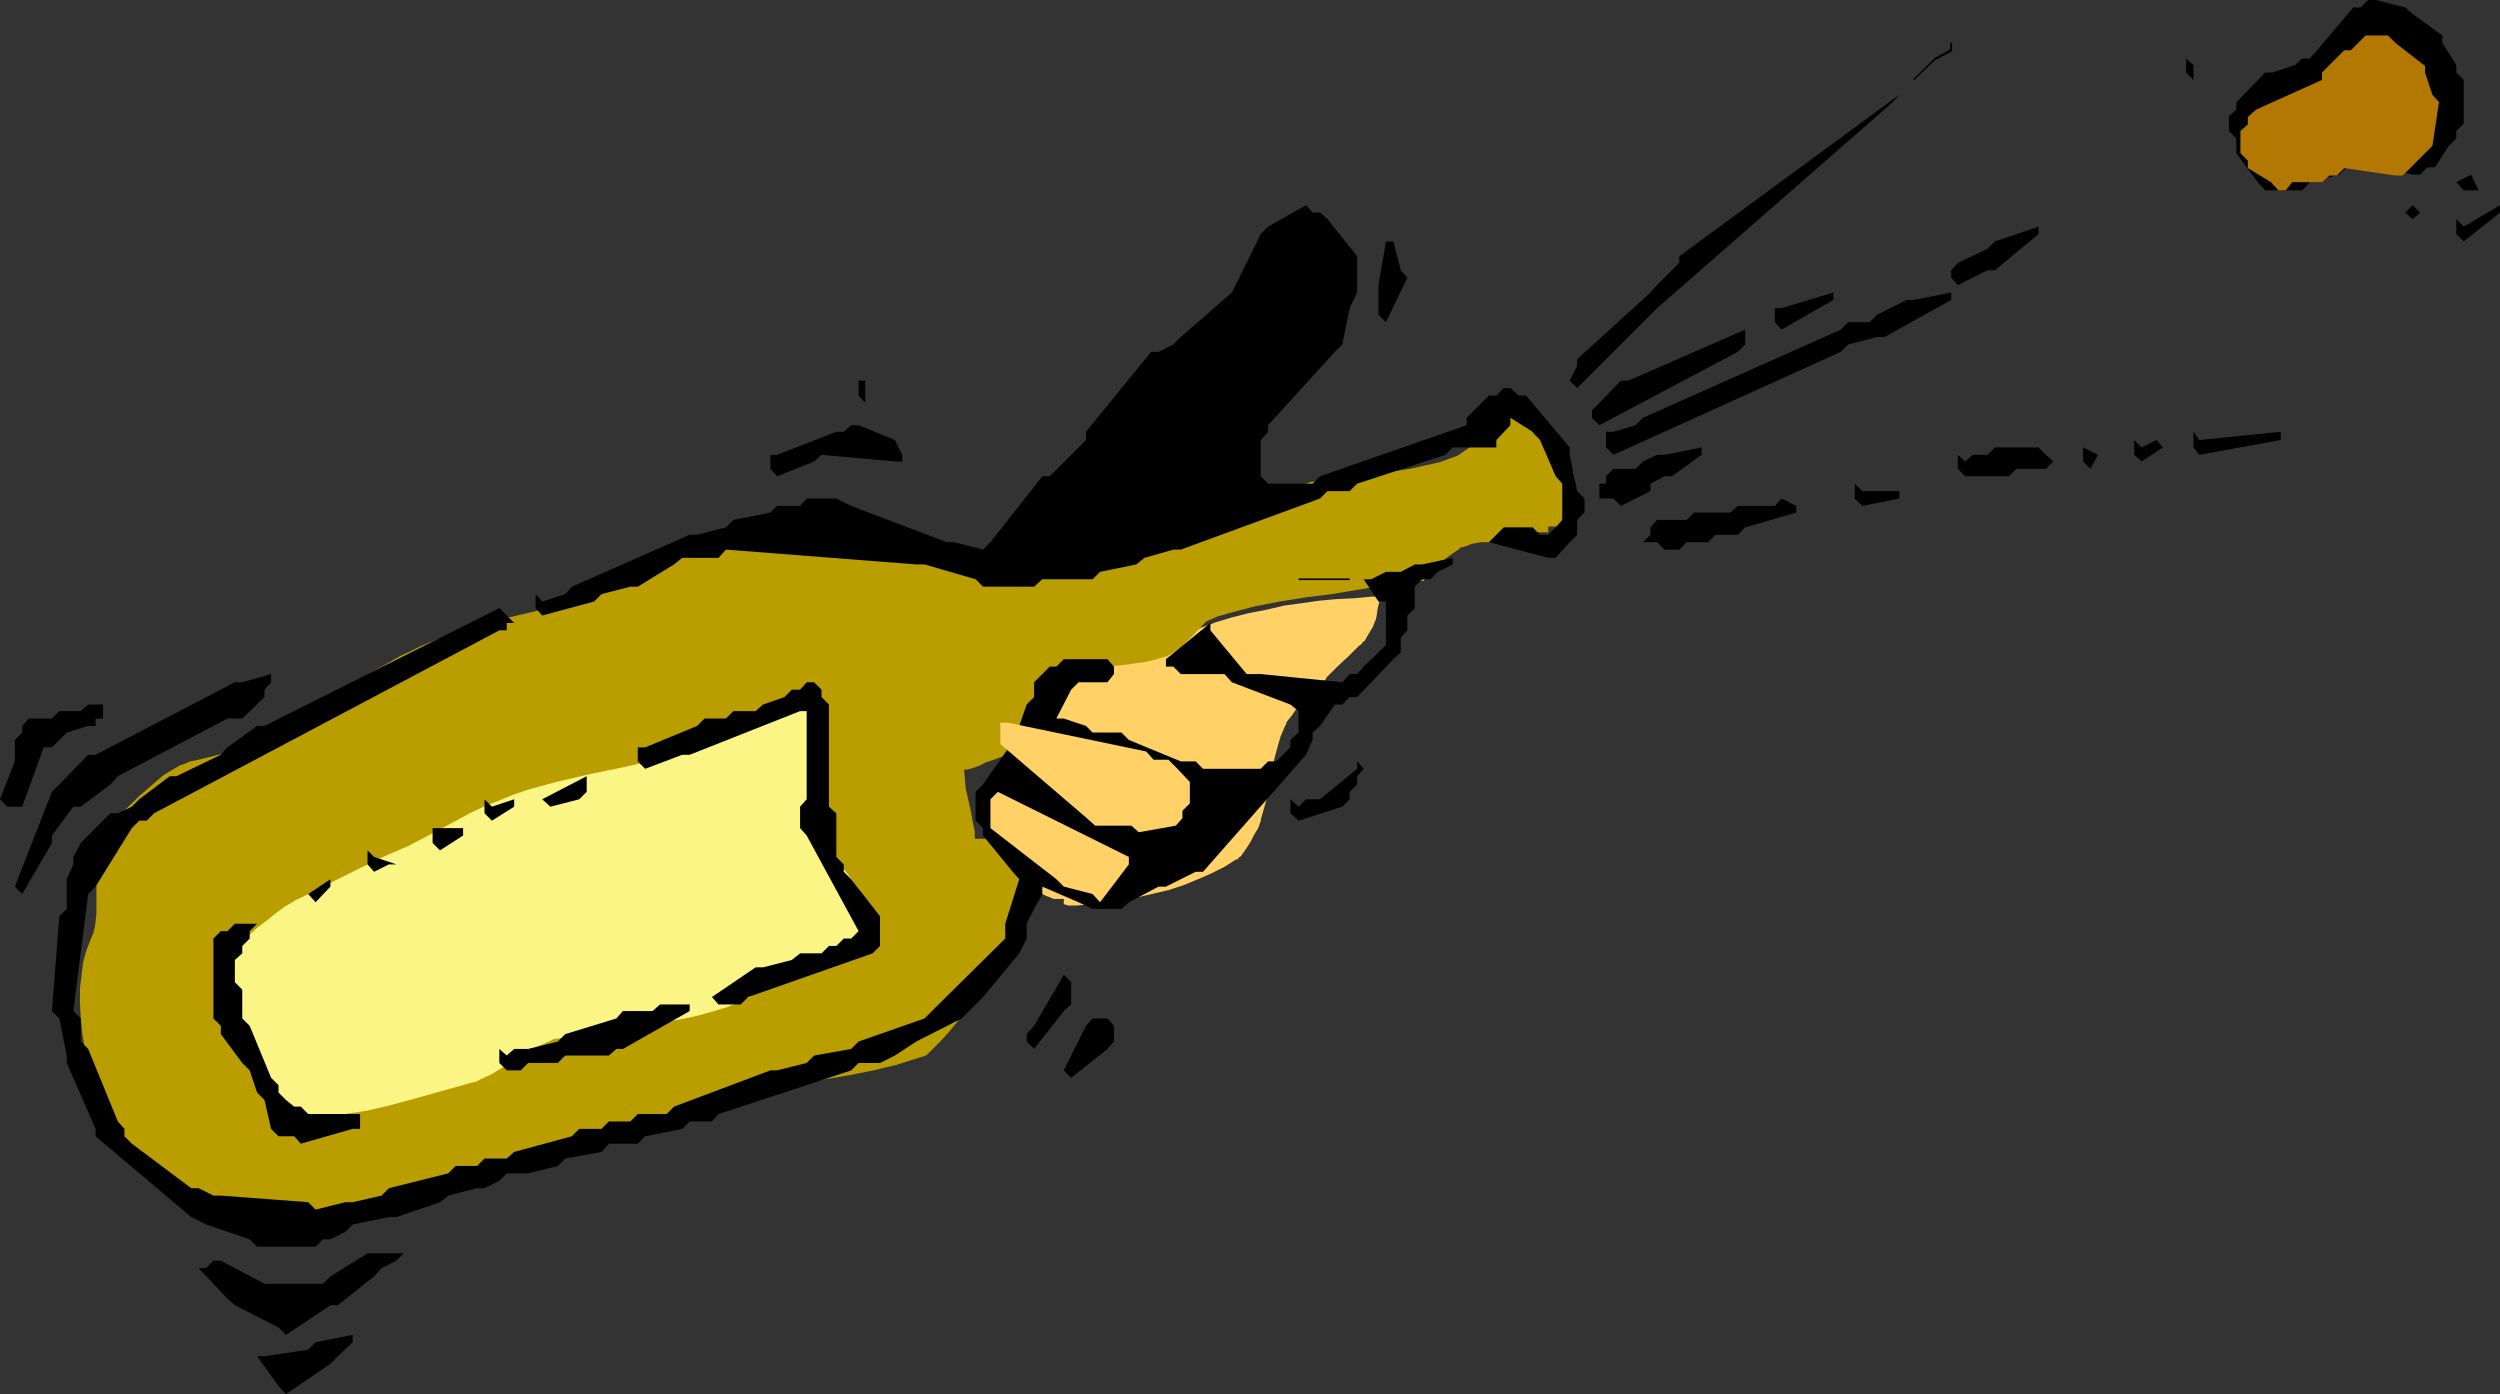
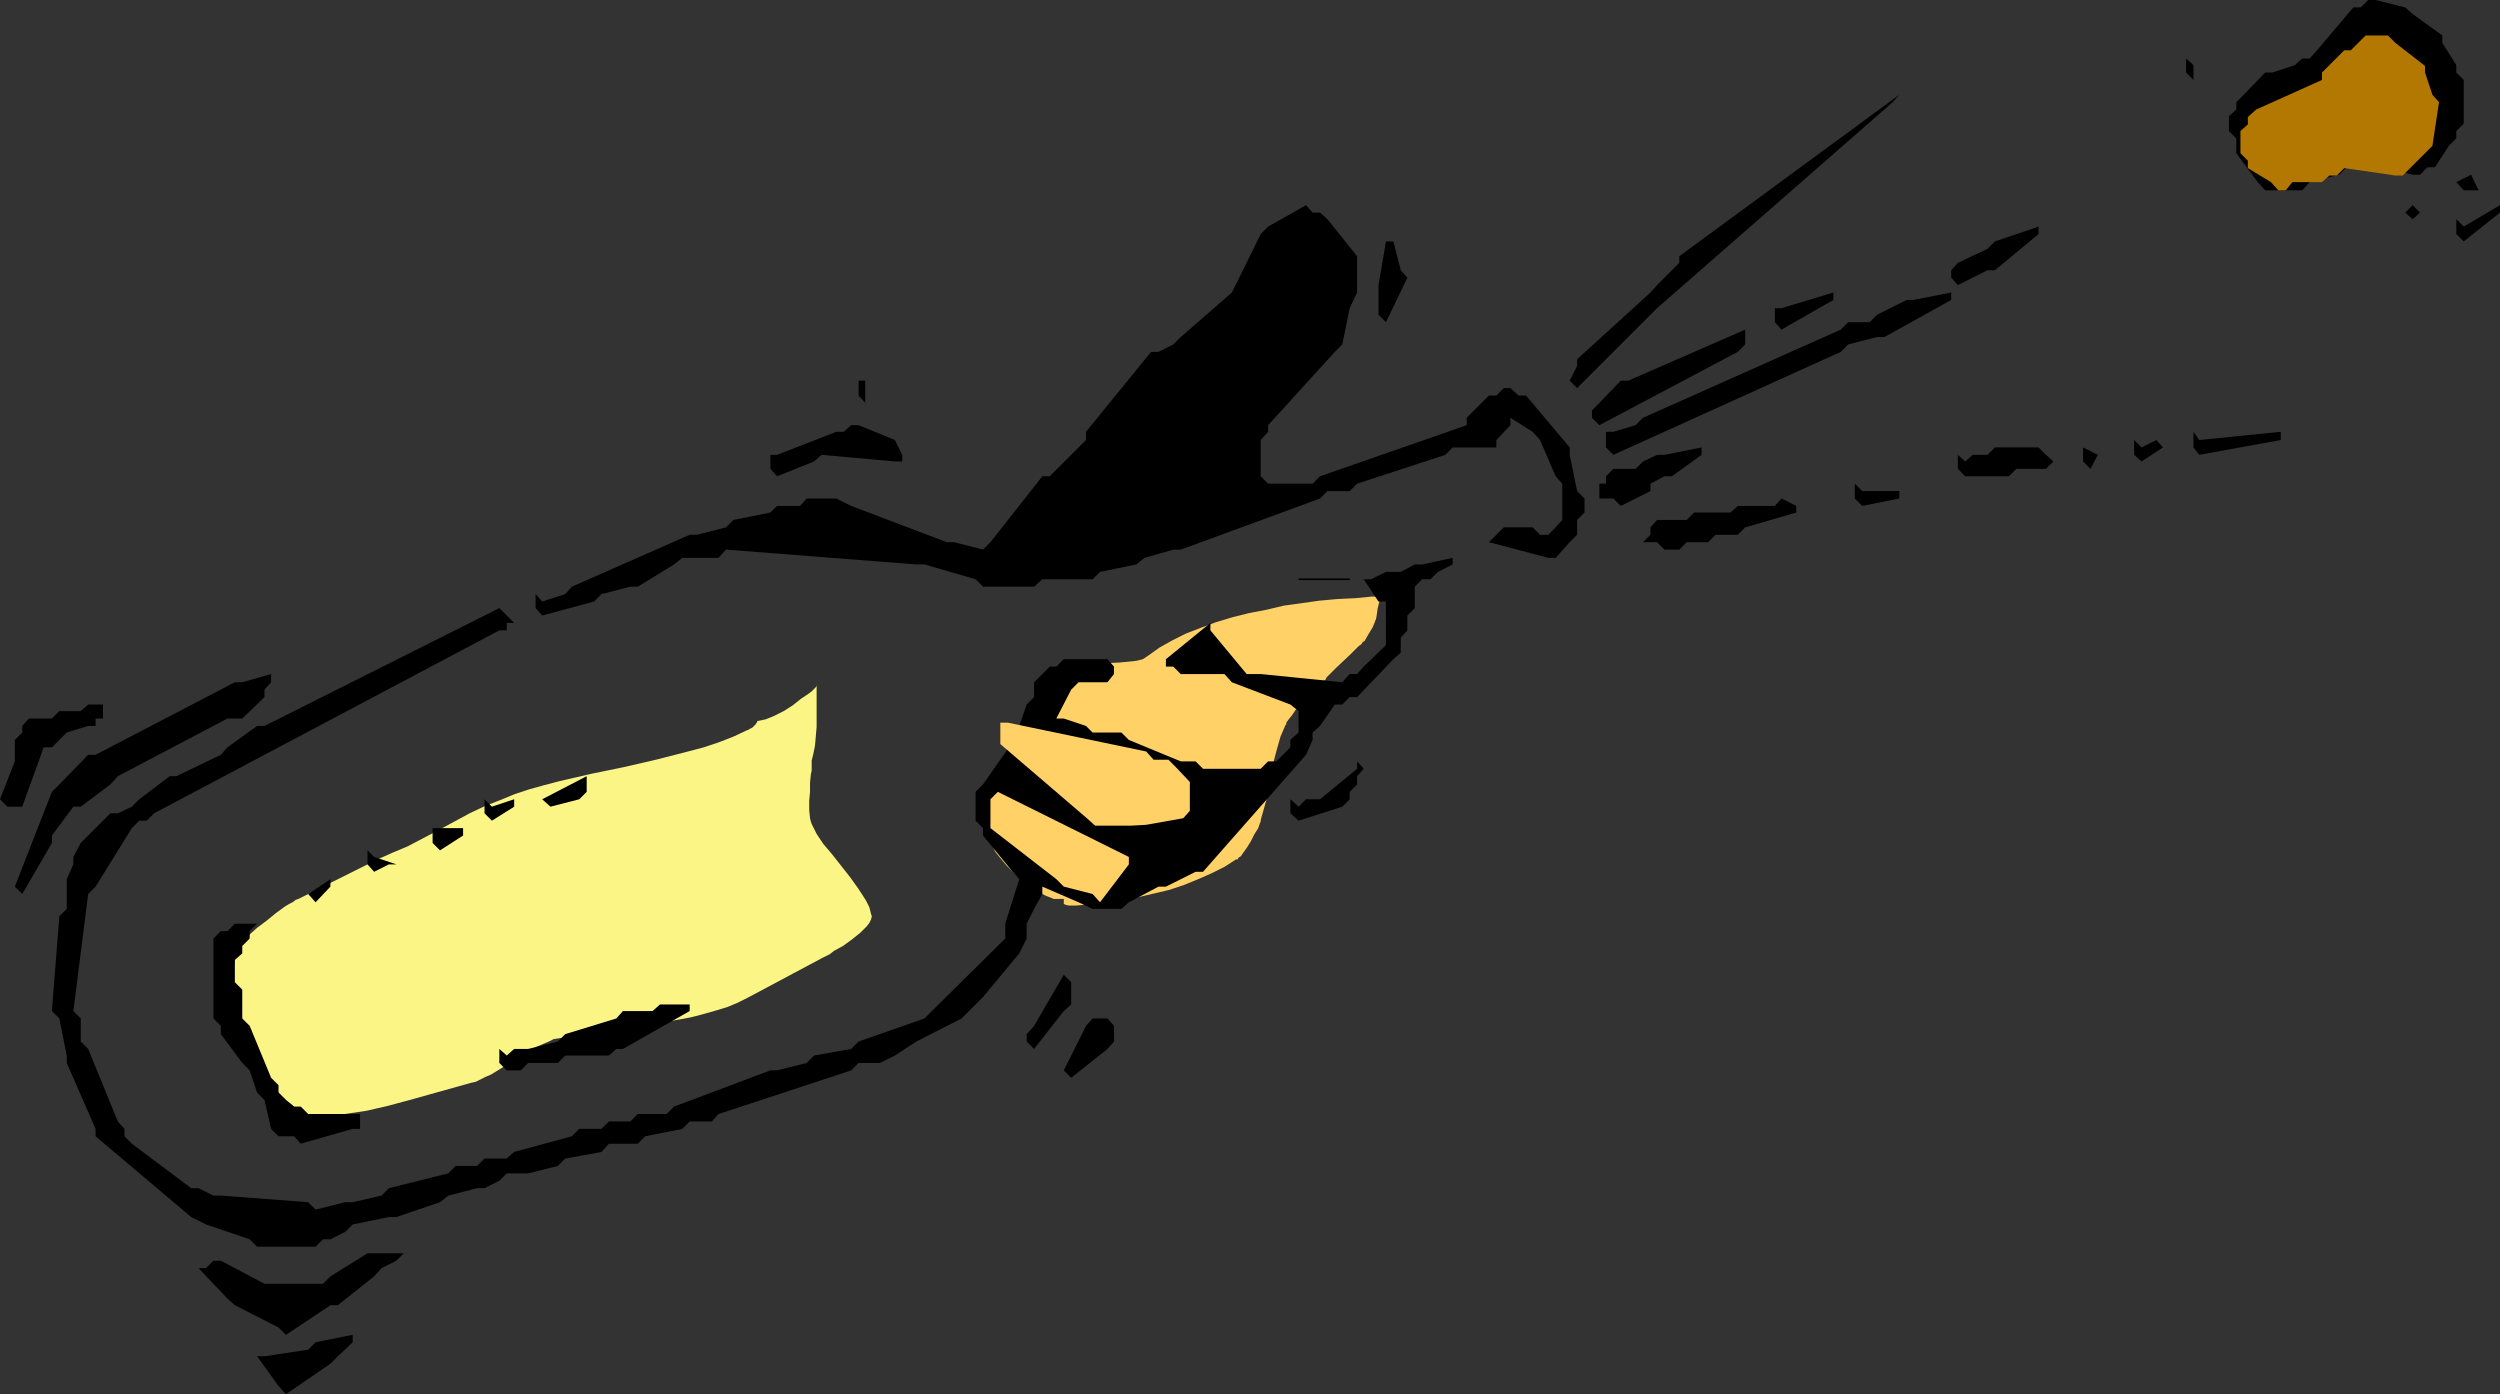
<svg xmlns="http://www.w3.org/2000/svg" xmlns:ns1="http://sodipodi.sourceforge.net/DTD/sodipodi-0.dtd" xmlns:ns2="http://www.inkscape.org/namespaces/inkscape" version="1.0" width="129.724mm" height="72.344mm" id="svg49" ns1:docname="Champagne Bottle.wmf">
  <rect width="100%" height="100%" fill="#333333" stroke="none" />
  <ns1:namedview id="namedview49" pagecolor="#ffffff" bordercolor="#000000" borderopacity="0.25" ns2:showpageshadow="2" ns2:pageopacity="0.0" ns2:pagecheckerboard="0" ns2:deskcolor="#d1d1d1" ns2:document-units="mm" />
  <defs id="defs1">
    <pattern id="WMFhbasepattern" patternUnits="userSpaceOnUse" width="6" height="6" x="0" y="0" />
  </defs>
  <path style="fill:#ffd166;fill-opacity:1;fill-rule:evenodd;stroke:none" d="m 275.366,116.998 h -3.07 -3.232 l -3.394,0.323 -3.394,0.162 -3.555,0.323 -3.394,0.485 -3.555,0.485 -3.394,0.808 -3.394,0.646 -3.232,0.808 -3.232,0.97 -3.07,1.131 -2.909,1.131 -2.586,1.293 -2.586,1.454 -2.262,1.616 -0.485,0.323 -0.485,0.323 -0.646,0.162 -0.646,0.162 -1.616,0.162 -1.616,0.162 -3.394,0.162 -1.616,0.162 -1.131,0.323 -1.131,0.485 -1.131,0.646 -1.293,0.97 -1.131,1.131 -1.131,1.131 -1.293,1.293 -2.262,3.07 -2.101,2.909 -0.808,1.616 -0.97,1.454 -0.646,1.293 -0.646,1.293 -0.646,1.131 -0.323,1.131 -0.323,0.485 -0.323,0.646 -0.323,0.646 -0.485,0.808 -0.808,1.616 -0.808,1.778 -0.808,1.939 -0.162,1.131 -0.162,0.97 -0.162,1.131 v 1.131 l 0.162,0.97 0.323,1.131 0.323,0.808 0.323,0.808 0.485,0.97 0.646,0.808 1.616,1.939 1.778,1.778 1.939,1.616 1.939,1.454 0.97,0.485 0.97,0.485 0.808,0.323 0.808,0.323 h 1.939 v 0.97 l 0.323,0.162 0.646,0.162 h 0.646 0.808 l 1.778,-0.162 2.101,-0.323 1.939,-0.162 1.778,-0.323 0.808,-0.162 0.646,-0.162 h 0.646 0.323 l 2.747,-0.485 2.747,-0.646 2.747,-0.646 2.909,-0.97 2.747,-1.131 2.586,-1.131 2.586,-1.293 2.262,-1.454 h 0.323 l 0.162,-0.323 0.485,-0.323 0.323,-0.485 0.808,-1.131 0.808,-1.293 0.646,-1.293 0.808,-1.293 0.162,-0.485 0.162,-0.485 0.162,-0.323 v -0.323 l 0.646,-2.262 0.646,-2.262 0.808,-4.686 0.485,-2.424 0.646,-2.424 0.646,-2.262 0.97,-2.262 0.162,-0.162 v -0.323 l 0.485,-0.646 0.646,-0.808 0.646,-0.97 0.808,-0.808 0.646,-0.97 0.323,-0.646 0.162,-0.323 0.162,-0.162 v -0.323 l 0.485,-0.485 0.485,-0.485 0.485,-0.485 1.293,-0.808 0.485,-0.323 h 0.485 l 0.162,-0.323 0.162,-0.323 0.323,-0.323 0.485,-0.485 1.131,-1.131 2.586,-2.424 1.293,-1.293 0.485,-0.485 0.485,-0.323 0.323,-0.485 0.323,-0.162 0.646,-1.131 0.485,-0.808 0.485,-0.808 0.323,-0.808 0.323,-0.808 0.162,-0.97 0.162,-1.131 0.162,-0.646 0.162,-0.646 v -0.162 l 0.162,-0.323 0.323,-0.646 0.485,-0.485 0.646,-0.323 0.808,-0.162 0.485,0.162 0.646,0.162 0.646,0.323 z" id="path1" />
-   <path style="fill:#ba9e00;fill-opacity:1;fill-rule:evenodd;stroke:none" d="m 294.758,81.931 -1.131,1.131 -1.293,1.293 -1.454,1.293 -1.616,1.454 -1.778,1.131 -1.616,1.131 -1.778,0.646 -1.778,0.646 -1.454,0.323 -1.454,0.323 -2.909,0.646 -3.232,0.485 -3.394,0.485 -3.394,0.485 -3.232,0.323 -3.232,0.485 -3.07,0.323 -0.808,0.323 -0.808,0.323 -1.778,0.808 -1.778,0.97 -1.939,1.131 -1.778,1.131 -1.778,1.293 -1.616,0.97 -0.646,0.485 -0.485,0.323 -0.808,0.323 -0.97,0.485 -1.131,0.162 -1.131,0.323 -2.586,0.646 -2.586,0.485 -2.747,0.323 -2.586,0.485 -1.131,0.162 -1.131,0.162 -0.808,0.162 -0.808,0.323 -3.07,0.808 -2.747,1.131 -2.909,1.131 -2.909,0.808 -1.616,0.485 -1.778,0.323 -1.939,0.323 -1.939,0.162 -2.101,0.162 h -2.262 l -4.363,-0.162 -4.525,-0.323 -2.262,-0.323 -2.101,-0.323 -1.939,-0.323 -1.939,-0.323 -1.778,-0.323 -1.454,-0.323 -1.454,-0.485 -1.454,-0.485 -1.616,-0.485 -1.616,-0.646 -3.717,-1.131 -3.878,-1.131 -3.878,-1.131 -1.939,-0.323 -1.939,-0.323 h -1.778 l -1.778,-0.162 -1.616,0.162 -1.454,0.162 -1.293,0.485 -1.454,0.323 -3.232,0.808 -3.394,0.646 -3.555,0.97 -3.555,0.97 -3.232,1.131 -1.616,0.485 -1.293,0.646 -1.454,0.646 -1.131,0.808 -2.424,1.454 -2.586,1.293 -2.586,1.293 -2.747,0.97 -2.747,0.97 -2.909,0.808 -5.979,1.616 -6.141,1.454 -5.979,1.616 -5.818,1.778 -2.909,1.131 -2.747,1.131 -1.939,0.97 -2.101,0.97 -2.262,1.293 -2.262,1.293 -2.262,1.293 -2.101,1.454 -1.939,1.293 -0.808,0.485 -0.646,0.646 v 0.97 l -1.454,0.162 -1.131,0.323 -0.808,0.485 -0.97,0.646 -0.646,0.646 -0.808,0.646 -0.97,0.646 -0.97,0.485 -1.616,0.323 -1.616,0.808 -6.464,3.394 -1.454,0.808 -1.616,0.485 -0.323,0.162 -0.485,0.162 -1.293,0.323 -1.454,0.323 -3.232,0.808 -1.616,0.323 -1.131,0.485 -0.485,0.162 -0.485,0.162 -0.808,0.485 -1.131,0.646 -1.293,0.808 -1.131,0.97 -2.424,2.101 -1.131,0.97 -0.808,0.808 -4.848,4.686 -0.808,1.131 -0.646,1.131 -0.485,1.293 -0.323,1.454 -0.162,1.454 -0.162,1.616 -0.162,3.232 v 3.232 3.07 l -0.162,1.454 -0.162,1.293 -0.323,1.131 -0.485,1.131 -0.808,2.101 -0.646,2.262 -0.323,2.586 -0.323,2.747 v 2.909 l 0.162,2.909 0.323,3.07 0.485,3.07 0.485,2.909 0.646,2.909 0.808,2.909 0.97,2.586 0.808,2.586 0.97,2.262 1.131,2.101 1.131,1.778 4.848,3.878 1.293,0.97 1.454,0.97 1.454,0.97 1.616,0.808 3.394,1.454 3.555,1.131 3.394,0.808 3.555,0.646 3.232,0.646 3.07,0.323 h 0.646 0.808 l 1.778,0.162 1.939,0.162 h 2.262 l 2.101,0.162 h 1.939 l 0.97,-0.162 h 0.808 l 0.808,-0.162 0.646,-0.162 2.909,-0.808 2.747,-1.131 3.07,-0.97 2.909,-0.808 0.97,-0.323 1.293,-0.323 1.293,-0.646 1.131,-0.808 1.293,-0.646 1.293,-0.646 1.131,-0.485 1.131,-0.162 2.262,-0.485 2.101,-0.646 4.363,-1.454 4.525,-1.616 4.363,-1.616 1.778,-0.646 2.262,-0.323 4.525,-0.646 2.101,-0.323 2.101,-0.485 1.939,-0.646 0.808,-0.323 0.808,-0.485 v -0.97 h 0.97 l 0.97,-0.162 2.262,-0.323 2.424,-0.808 2.586,-0.808 2.586,-0.808 2.424,-0.646 2.262,-0.808 0.97,-0.323 0.97,-0.162 4.525,-0.97 4.686,-0.808 9.696,-1.778 4.848,-0.808 4.848,-0.97 4.686,-1.131 4.525,-1.454 0.646,-0.162 0.646,-0.323 0.646,-0.646 0.646,-0.646 1.454,-1.454 1.616,-1.778 1.454,-1.778 1.454,-1.939 1.131,-1.616 0.485,-0.646 0.485,-0.646 0.485,-0.808 0.485,-0.97 1.293,-2.101 1.454,-2.101 0.646,-0.97 0.485,-0.808 0.646,-1.131 0.485,-0.97 0.97,-2.101 0.646,-0.97 0.808,-0.97 0.97,-0.808 0.646,-0.323 0.646,-0.485 0.162,-0.97 0.323,-0.97 0.97,-1.778 0.97,-1.939 0.323,-0.97 v -1.131 l -0.97,-0.485 -1.293,-0.808 -1.293,-1.131 -1.293,-1.131 -0.646,-0.646 -0.646,-0.485 -1.454,-1.293 -1.454,-0.97 -1.454,-0.97 h -2.909 v -1.454 l -0.323,-1.454 -0.323,-1.778 -0.323,-1.616 -0.808,-3.555 -0.162,-1.939 -0.162,-1.778 h 0.323 0.323 l 0.485,-0.162 0.646,-0.162 1.293,-0.485 1.293,-0.646 1.454,-0.485 1.293,-0.485 0.646,-0.162 0.485,-0.162 h 0.323 l 0.323,-0.162 v -0.485 l 0.162,-0.646 0.485,-1.131 0.808,-1.293 1.778,-2.747 0.808,-1.454 0.485,-1.454 0.162,-0.646 v -0.808 h 0.485 0.485 l 0.323,-0.323 0.162,-0.162 0.323,-0.485 0.162,-0.646 v -0.323 -0.323 l 0.162,-0.646 0.323,-0.485 0.323,-0.323 0.162,-0.162 1.778,-0.808 1.778,-0.646 1.778,-0.485 1.778,-0.323 3.878,-0.485 3.717,-0.323 3.717,-0.485 1.616,-0.323 1.778,-0.485 1.616,-0.485 1.293,-0.808 1.454,-0.97 1.131,-1.131 3.717,-3.878 2.262,-0.97 2.262,-0.646 2.424,-0.646 2.424,-0.646 5.01,-0.97 5.01,-0.808 5.171,-0.646 4.848,-0.808 4.848,-0.808 2.262,-0.485 2.262,-0.485 h 3.878 l 0.162,-0.323 0.162,-0.646 0.808,-1.131 0.485,-0.646 0.485,-0.485 0.485,-0.323 0.485,-0.162 0.323,-0.162 0.646,-0.323 0.646,-0.485 0.646,-0.485 1.454,-0.97 0.485,-0.485 h 0.485 l 0.808,-0.323 0.808,-0.323 1.778,-0.323 h 1.778 1.616 l 0.485,-0.162 0.646,-0.162 0.646,-0.323 0.808,-0.323 1.616,-0.646 0.808,-0.323 h 0.808 4.04 v -1.131 h 1.778 l 0.97,-0.97 v -0.808 l 0.162,-0.97 0.485,-1.454 0.646,-1.293 0.646,-1.293 0.485,-1.293 V 94.535 93.889 l -0.162,-0.808 -0.162,-0.646 -0.485,-0.97 -0.646,-0.808 -0.485,-0.485 -0.485,-0.323 -1.131,-0.97 -2.909,-2.424 -1.454,-1.293 -1.131,-1.454 -0.485,-0.646 -0.323,-0.646 -0.323,-0.646 v -0.808 h -0.323 l -0.485,-0.323 -1.131,-0.162 h -0.485 l -0.485,0.162 -0.485,0.485 -0.323,0.323 z" id="path2" />
  <path style="fill:#faf585;fill-opacity:1;fill-rule:evenodd;stroke:none" d="m 146.571,143.177 -2.747,1.293 -2.909,1.131 -2.909,0.97 -3.07,0.808 -6.302,1.616 -6.302,1.454 -6.302,1.293 -6.302,1.454 -3.07,0.808 -2.909,0.808 -2.909,0.97 -2.747,1.131 -2.909,1.131 -3.07,1.454 -5.979,3.232 -6.141,3.232 -3.07,1.293 -2.909,1.293 -15.514,7.757 -0.485,0.162 -0.646,0.485 -0.646,0.323 -0.808,0.485 -1.778,1.293 -1.778,1.454 -1.939,1.454 -1.616,1.454 -0.808,0.808 -0.485,0.646 -0.485,0.646 -0.323,0.485 -0.485,1.454 -0.323,1.616 -0.162,1.778 0.162,1.939 0.323,2.101 0.323,2.101 0.646,2.262 0.808,2.101 0.808,2.262 0.808,1.939 0.97,2.101 0.97,1.939 1.131,1.778 0.97,1.616 0.97,1.293 0.97,0.97 0.808,0.808 0.485,0.323 0.485,0.485 0.485,0.485 0.323,0.485 0.162,0.646 0.162,0.646 2.262,-0.162 h 2.262 l 4.525,-0.485 4.363,-0.646 4.202,-0.97 4.202,-1.131 4.04,-1.131 8.08,-2.262 0.808,-0.162 0.97,-0.485 0.97,-0.485 1.131,-0.485 2.101,-1.293 2.262,-1.454 2.262,-1.454 2.424,-1.293 2.262,-0.97 0.97,-0.485 1.131,-0.162 2.101,-0.323 2.101,-0.485 4.686,-0.646 5.01,-0.646 5.01,-0.808 4.848,-0.808 2.424,-0.485 2.424,-0.646 2.262,-0.646 2.101,-0.646 1.939,-0.808 1.939,-0.97 14.544,-7.757 0.323,-0.162 0.646,-0.323 0.646,-0.323 0.808,-0.646 1.778,-0.97 1.778,-1.293 1.616,-1.293 0.646,-0.646 0.646,-0.646 0.485,-0.646 0.323,-0.646 0.162,-0.646 -0.162,-0.485 -0.323,-1.293 -0.646,-1.293 -1.454,-2.262 -1.616,-2.262 -1.778,-2.262 -1.778,-2.262 -1.778,-2.101 -0.646,-0.97 -0.646,-0.97 -0.485,-0.97 -0.485,-0.97 -0.162,-0.485 -0.162,-0.646 -0.162,-1.616 v -1.778 l 0.162,-1.778 v -1.778 l 0.162,-1.616 0.162,-0.808 v -0.808 -1.131 l 0.162,-0.646 0.162,-0.646 0.323,-1.616 0.162,-1.778 0.162,-1.939 v -4.202 -3.878 l -0.162,0.323 -0.323,0.323 -0.485,0.485 -0.646,0.485 -1.454,0.97 -1.616,1.293 -1.778,1.131 -1.939,0.97 -0.808,0.323 -0.808,0.323 -0.808,0.162 -0.808,0.162 v 0.162 l -0.323,0.485 -0.646,0.646 -0.646,0.323 -0.162,0.162 z" id="path3" />
  <path style="fill:#000000;fill-opacity:1;fill-rule:evenodd;stroke:none" d="m 54.621,271.81 -4.202,-5.818 h 1.454 l 8.565,-1.293 1.454,-1.454 7.272,-1.454 v 1.454 l -2.909,2.747 -1.454,1.454 -8.726,5.979 z" id="path4" />
  <path style="fill:#000000;fill-opacity:1;fill-rule:evenodd;stroke:none" d="m 54.621,260.336 -8.565,-4.363 -1.454,-1.293 -5.656,-5.979 h 1.454 l 1.454,-1.454 h 1.454 l 8.565,4.525 h 2.747 8.726 l 1.454,-1.454 7.272,-4.525 h 1.293 5.818 l -1.454,1.454 -2.909,1.454 -1.454,1.616 -7.11,5.656 h -1.454 l -8.726,5.818 z" id="path5" />
  <path style="fill:#000000;fill-opacity:1;fill-rule:evenodd;stroke:none" d="m 48.965,243.045 -8.565,-2.909 -2.909,-1.454 -18.746,-15.837 v -1.454 l -5.656,-12.928 v -1.454 l -1.454,-7.272 -1.454,-1.454 1.454,-18.584 1.454,-1.454 v -5.818 l 1.293,-2.909 v -1.454 l 1.454,-2.747 5.818,-5.818 h 1.454 l 2.747,-1.293 1.454,-1.454 5.979,-4.525 h 1.293 l 8.726,-4.202 1.293,-1.454 5.818,-4.202 h 1.454 l 46.056,-23.109 1.454,1.454 1.454,1.454 h -1.454 v 1.454 h -1.454 l -67.71,35.875 -1.454,1.454 h -1.454 l -1.454,1.454 -7.11,11.474 -1.454,1.454 -2.909,22.947 1.454,1.454 v 4.525 l 1.454,1.454 5.818,14.221 1.293,1.454 v 1.454 l 1.454,1.454 11.635,8.726 h 1.454 l 2.909,1.454 h 1.454 l 17.13,1.293 1.454,1.454 5.818,-1.454 h 1.454 l 5.656,-1.293 1.454,-1.454 11.635,-2.909 1.454,-1.454 h 4.202 l 1.454,-1.454 h 4.363 l 1.454,-1.293 11.312,-3.07 1.454,-1.454 h 4.363 l 1.454,-1.454 h 4.202 l 1.454,-1.454 h 5.656 l 1.454,-1.454 18.907,-7.11 h 1.293 l 5.818,-1.454 1.454,-1.454 7.272,-1.293 1.454,-1.454 12.928,-4.525 1.454,-1.454 14.382,-14.221 v -2.909 l 2.747,-8.726 -1.293,-1.454 -5.818,-7.11 v -1.454 l -1.454,-1.454 v -1.454 -4.202 l 1.454,-1.454 7.11,-10.181 v -1.293 l 1.454,-4.202 1.454,-1.454 v -2.909 l 1.616,-1.616 1.454,-1.454 h 1.293 l 1.454,-1.454 h 1.454 7.11 l 1.293,1.454 v 1.454 l -1.293,1.616 h -5.656 l -1.454,1.454 -2.909,5.656 h 1.454 l 4.363,1.454 1.293,1.293 h 5.656 l 1.454,1.454 10.181,4.202 h 2.909 l 1.454,1.454 h 1.454 9.858 l 1.454,-1.454 h 1.616 l 1.293,-1.293 1.454,-1.454 v -1.454 l 1.616,-1.454 v -2.747 -1.454 l -1.616,-1.293 -11.474,-4.363 -1.454,-1.616 h -8.565 l -1.454,-1.454 h -1.454 v -1.454 l 8.726,-7.11 v 1.454 l 7.11,8.565 h 2.747 l 15.998,1.616 1.454,-1.616 h 1.454 l 1.293,-1.454 4.363,-4.202 v -1.454 -7.11 h -1.454 l -2.909,-4.363 h 1.454 l 2.909,-1.454 h 2.909 l 2.747,-1.454 h 1.454 l 5.979,-1.293 v 1.293 l -2.909,1.454 -1.454,1.454 h -1.616 l -1.454,1.454 v 4.202 l -1.454,1.454 v 2.909 l -1.293,1.454 v 2.909 l -1.454,1.293 -7.11,7.434 h -1.454 l -1.454,1.454 h -1.454 l -2.909,4.202 -1.454,1.293 v 1.454 l -1.293,2.909 -20.2,22.947 h -1.454 l -5.818,2.909 h -1.454 l -5.818,3.07 -1.454,1.293 h -5.656 l -2.747,-1.293 -7.11,-3.07 v 1.454 l -1.616,2.909 -1.454,2.909 v 2.909 l -1.454,2.909 -7.11,8.565 -4.202,4.202 -8.888,4.525 -4.202,2.747 -2.909,1.454 h -4.202 l -1.454,1.454 -26.018,8.565 -1.293,1.454 h -4.363 l -1.454,1.454 -7.272,1.454 -1.454,1.454 h -5.656 l -1.454,1.616 -7.11,1.293 -1.454,1.454 -5.818,1.454 h -1.454 -2.747 l -1.454,1.454 -2.909,1.454 h -1.454 l -5.656,1.454 -1.616,1.293 -8.565,2.909 h -1.454 l -7.11,1.454 -1.454,1.454 -2.909,1.454 h -1.454 l -1.454,1.454 H 60.438 50.419 Z" id="path6" />
  <path style="fill:#000000;fill-opacity:1;fill-rule:evenodd;stroke:none" d="m 57.691,222.845 h -3.07 l -1.454,-1.454 -1.293,-5.656 -1.454,-1.454 -1.454,-4.363 -1.454,-1.454 -4.202,-5.656 v -1.616 l -1.454,-1.454 v -1.454 -14.221 l 1.454,-1.454 h 1.293 l 1.454,-1.454 h 5.818 -1.454 l -1.454,1.454 v 1.454 l -1.454,1.454 v 1.454 l -1.454,1.293 v 1.454 2.909 l 1.454,1.454 v 5.656 l 1.454,1.454 4.202,10.181 1.454,1.454 v 1.454 l 1.454,1.454 1.616,1.293 h 1.293 l 1.454,1.454 h 1.454 8.726 v 1.454 1.454 h -1.454 l -10.181,2.909 z" id="path7" />
  <path style="fill:#000000;fill-opacity:1;fill-rule:evenodd;stroke:none" d="m 208.625,209.917 4.363,-8.726 1.293,-1.454 h 2.909 l 1.293,1.454 v 3.07 l -1.293,1.454 -7.11,5.656 z" id="path8" />
  <path style="fill:#000000;fill-opacity:1;fill-rule:evenodd;stroke:none" d="m 97.929,208.463 v -2.747 l 1.454,1.293 1.454,-1.293 h 2.747 l 5.818,-1.454 1.454,-1.454 10.019,-3.07 1.293,-1.454 h 5.818 l 1.454,-1.293 h 5.818 v 1.293 l -13.09,7.434 h -1.293 l -1.454,1.293 h -1.454 -7.11 l -1.454,1.454 h -5.818 l -1.454,1.454 h -2.747 z" id="path9" />
  <path style="fill:#000000;fill-opacity:1;fill-rule:evenodd;stroke:none" d="m 201.353,204.261 v -1.454 l 1.454,-1.616 5.818,-10.019 1.454,1.454 v 4.363 l -1.454,1.293 -5.818,7.434 z" id="path10" />
-   <path style="fill:#000000;fill-opacity:1;fill-rule:evenodd;stroke:none" d="m 139.622,195.535 8.565,-5.818 h 1.454 l 5.656,-1.454 1.616,-1.293 h 4.202 l 1.454,-1.454 h 1.454 l 1.454,-1.454 h 1.454 l 1.454,-1.454 -10.181,-18.745 -1.293,-1.454 v -4.202 l 1.293,-1.454 v -17.291 h -1.293 l -21.654,8.565 h -1.454 l -7.272,2.747 -1.454,-1.454 v -2.747 h 1.454 l 10.181,-4.202 1.454,-1.454 h 4.202 l 1.454,-1.454 h 4.363 l 1.454,-1.293 4.202,-1.454 1.454,-1.454 h 1.616 l 1.293,-1.454 h 1.454 l 1.454,1.454 v 1.454 l 1.454,1.454 v 20.038 l 1.454,1.293 v 8.565 l 1.454,1.454 v 1.454 l 1.454,1.454 5.656,7.272 v 1.454 4.363 l -1.454,1.454 -24.402,8.565 -1.454,1.454 h -4.363 z" id="path11" />
  <path style="fill:#000000;fill-opacity:1;fill-rule:evenodd;stroke:none" d="m 60.438,175.335 4.363,-2.909 v 1.454 l -2.909,3.07 z" id="path12" />
  <path style="fill:#ffd166;fill-opacity:1;fill-rule:evenodd;stroke:none" d="m 214.281,175.335 -5.656,-1.454 -1.454,-1.454 -12.928,-10.019 v -1.454 -4.202 l 1.454,-1.454 25.694,12.766 v 1.454 l -5.656,7.434 z" id="path13" />
  <path style="fill:#000000;fill-opacity:1;fill-rule:evenodd;stroke:none" d="m 2.909,173.881 7.272,-18.584 1.454,-1.454 5.656,-5.818 h 1.454 l 27.31,-14.221 h 1.454 l 5.656,-1.616 v 1.616 l -1.293,1.454 v 1.454 l -4.363,4.202 H 44.602 l -21.493,11.312 -1.454,1.616 -5.818,4.363 h -1.454 l -4.202,5.656 v 1.454 l -5.818,10.019 z" id="path14" />
  <path style="fill:#000000;fill-opacity:1;fill-rule:evenodd;stroke:none" d="m 72.074,169.518 v -2.747 l 1.293,1.293 4.363,1.454 h -1.454 l -2.909,1.454 z" id="path15" />
-   <path style="fill:#ffd166;fill-opacity:1;fill-rule:evenodd;stroke:none" d="m 221.877,161.922 h -7.11 l -1.616,-1.454 -16.968,-14.544 v -2.747 -1.454 h 1.454 l 27.149,5.656 1.454,1.616 h 2.909 l 1.454,1.454 2.747,2.909 v 1.293 2.909 l -1.454,1.454 v 1.454 l -1.293,1.454 -7.272,1.293 z" id="path16" />
+   <path style="fill:#ffd166;fill-opacity:1;fill-rule:evenodd;stroke:none" d="m 221.877,161.922 h -7.11 l -1.616,-1.454 -16.968,-14.544 v -2.747 -1.454 h 1.454 l 27.149,5.656 1.454,1.616 h 2.909 l 1.454,1.454 2.747,2.909 v 1.293 2.909 v 1.454 l -1.293,1.454 -7.272,1.293 z" id="path16" />
  <path style="fill:#000000;fill-opacity:1;fill-rule:evenodd;stroke:none" d="m 84.84,165.316 v -2.909 h 1.454 4.525 v 1.454 l -4.525,2.909 z" id="path17" />
  <path style="fill:#000000;fill-opacity:1;fill-rule:evenodd;stroke:none" d="m 95.021,159.498 v -2.747 l 1.454,1.454 4.363,-1.454 v 1.454 l -4.363,2.747 z" id="path18" />
  <path style="fill:#000000;fill-opacity:1;fill-rule:evenodd;stroke:none" d="m 253.065,159.498 v -2.747 l 1.616,1.454 1.454,-1.454 h 2.747 l 7.272,-5.979 v -1.454 l 1.293,1.454 -1.293,1.454 v 1.616 l -1.454,1.454 v 1.454 l -1.454,1.454 -8.565,2.747 z" id="path19" />
  <path style="fill:#000000;fill-opacity:1;fill-rule:evenodd;stroke:none" d="m 0,156.751 2.909,-7.434 v -1.293 -2.909 l 1.454,-1.454 v -1.293 l 1.293,-1.454 h 4.525 l 1.454,-1.454 h 4.202 l 1.454,-1.293 h 2.909 v 1.293 1.454 h -1.454 v 1.454 h -1.454 l -4.202,1.293 -1.454,1.454 -1.454,1.454 H 8.565 L 4.363,158.206 H 1.454 Z" id="path20" />
  <path style="fill:#000000;fill-opacity:1;fill-rule:evenodd;stroke:none" d="m 106.333,156.751 8.726,-4.525 v 1.616 1.454 l -1.454,1.454 -5.656,1.454 z" id="path21" />
  <path style="fill:#000000;fill-opacity:1;fill-rule:evenodd;stroke:none" d="m 105.04,119.26 v -2.747 l 1.293,1.454 4.525,-1.454 1.293,-1.454 23.109,-10.181 h 1.454 l 5.656,-1.454 1.454,-1.454 7.272,-1.454 1.293,-1.293 h 4.525 l 1.293,-1.454 h 5.818 l 2.909,1.454 18.746,7.11 h 1.454 l 5.656,1.454 1.454,-1.454 10.181,-12.928 h 1.454 l 7.11,-7.11 v -1.616 l 12.766,-15.675 h 1.454 l 2.909,-1.454 1.454,-1.454 10.019,-8.726 1.454,-2.909 4.202,-8.565 1.454,-1.454 7.434,-4.202 1.293,1.454 h 1.454 l 1.454,1.293 5.818,7.272 v 1.293 5.818 l -1.454,3.07 -1.454,7.11 -1.454,1.454 -13.09,14.382 v 1.293 l -1.454,1.616 v 1.454 5.656 l 1.454,1.454 h 8.726 l 1.454,-1.454 28.765,-10.019 v -1.454 l 4.363,-4.363 h 1.454 l 1.454,-1.454 h 1.293 l 1.616,1.454 h 1.454 l 8.565,10.181 v 1.454 l 1.454,7.11 1.454,1.454 v 2.747 l -1.454,1.454 v 2.909 l -1.454,1.454 -2.747,3.07 h -1.454 l -11.635,-3.07 1.454,-1.454 1.454,-1.454 h 1.293 4.363 l 1.454,1.454 h 1.616 l 1.454,-1.454 1.293,-1.454 v -1.454 -5.656 l -1.293,-1.454 -3.07,-7.11 -1.454,-1.616 -4.363,-2.747 v 1.454 l -2.747,2.909 v 1.454 h -8.565 l -1.454,1.454 -17.291,5.656 -1.454,1.454 h -4.363 l -1.454,1.454 -27.31,10.019 h -1.454 l -5.656,1.616 -1.616,1.293 -7.11,1.454 -1.454,1.454 h -9.858 l -1.616,1.454 h -10.019 l -1.454,-1.454 -10.019,-2.909 h -1.616 l -37.33,-2.909 -1.454,1.616 h -7.11 l -1.616,1.293 -7.11,4.363 h -1.454 l -5.656,1.454 -1.454,1.454 -10.181,2.747 z" id="path22" />
  <path style="fill:#000000;fill-opacity:1;fill-rule:evenodd;stroke:none" d="m 324.977,106.332 h -2.747 l 1.454,-1.454 v -1.454 l 1.293,-1.454 h 5.818 l 1.454,-1.454 h 7.11 l 1.454,-1.293 h 7.272 l 1.293,-1.454 2.909,1.454 v 1.293 l -10.019,2.909 -1.454,1.454 h -4.363 l -1.454,1.454 h -4.202 l -1.454,1.454 h -2.909 z" id="path23" />
  <path style="fill:#000000;fill-opacity:1;fill-rule:evenodd;stroke:none" d="m 316.412,97.767 h -2.747 v -2.909 h 1.293 v -1.454 l 1.454,-1.454 h 1.454 2.909 l 1.454,-1.454 2.747,-1.293 h 1.454 l 7.272,-1.454 v 1.454 l -5.818,4.202 h -1.454 l -2.747,1.454 v 1.454 l -5.818,2.909 z" id="path24" />
  <path style="fill:#000000;fill-opacity:1;fill-rule:evenodd;stroke:none" d="m 363.761,97.767 v -2.909 l 1.454,1.454 h 7.272 v 1.454 l -7.272,1.454 z" id="path25" />
  <path style="fill:#000000;fill-opacity:1;fill-rule:evenodd;stroke:none" d="m 151.096,91.95 v -2.747 h 1.293 l 11.635,-4.525 h 1.454 l 1.454,-1.293 h 1.454 l 7.11,2.909 1.454,2.909 v 1.293 h -1.454 l -14.382,-1.293 -1.454,1.293 -7.272,2.909 z" id="path26" />
  <path style="fill:#000000;fill-opacity:1;fill-rule:evenodd;stroke:none" d="m 383.961,91.95 v -2.747 l 1.454,1.293 1.454,-1.293 h 2.909 l 1.454,-1.454 h 1.293 7.272 l 1.454,1.454 1.454,1.293 -1.454,1.454 h -5.818 l -1.454,1.454 h -8.565 z" id="path27" />
  <path style="fill:#000000;fill-opacity:1;fill-rule:evenodd;stroke:none" d="m 408.524,90.496 v -2.747 l 2.909,1.454 -1.454,2.747 z" id="path28" />
  <path style="fill:#000000;fill-opacity:1;fill-rule:evenodd;stroke:none" d="M 418.544,89.203 V 86.294 l 1.454,1.454 2.909,-1.454 1.293,1.454 -4.202,2.747 z" id="path29" />
  <path style="fill:#000000;fill-opacity:1;fill-rule:evenodd;stroke:none" d="m 314.958,87.748 v -3.07 h 1.454 l 4.363,-1.293 1.454,-1.454 38.784,-17.291 1.454,-1.454 h 4.202 l 1.454,-1.454 5.818,-2.909 h 1.293 l 7.434,-1.454 v 1.454 l -13.09,7.272 h -1.454 l -5.656,1.454 -1.454,1.454 -44.602,20.2 z" id="path30" />
  <path style="fill:#000000;fill-opacity:1;fill-rule:evenodd;stroke:none" d="m 430.179,87.748 v -3.07 l 1.131,1.616 15.998,-1.616 v 1.616 l -15.998,2.909 z" id="path31" />
  <path style="fill:#000000;fill-opacity:1;fill-rule:evenodd;stroke:none" d="m 312.211,81.931 v -1.454 l 1.454,-1.454 4.202,-4.363 h 1.454 l 22.947,-10.019 v 1.454 1.454 l -1.454,1.454 -27.149,14.382 z" id="path32" />
  <path style="fill:#000000;fill-opacity:1;fill-rule:evenodd;stroke:none" d="m 168.387,77.568 v -2.909 h 1.293 v 4.363 z" id="path33" />
  <path style="fill:#000000;fill-opacity:1;fill-rule:evenodd;stroke:none" d="m 176.952,74.659 1.454,1.454 z" id="path34" />
  <path style="fill:#000000;fill-opacity:1;fill-rule:evenodd;stroke:none" d="m 307.848,74.659 1.454,-2.909 v -1.293 l 14.382,-13.09 1.293,-1.454 4.363,-4.363 v -1.293 l 43.147,-31.673 -1.293,1.454 -46.218,40.4 -1.293,1.293 -14.382,14.382 z" id="path35" />
  <path style="fill:#000000;fill-opacity:1;fill-rule:evenodd;stroke:none" d="m 348.086,63.185 v -2.747 h 1.293 l 10.181,-3.07 v 1.454 l -10.181,5.818 z" id="path36" />
  <path style="fill:#000000;fill-opacity:1;fill-rule:evenodd;stroke:none" d="m 270.356,61.731 v -4.363 -1.454 l 1.454,-8.565 h 1.454 l 1.454,5.656 1.293,1.454 -4.202,8.726 z" id="path37" />
  <path style="fill:#000000;fill-opacity:1;fill-rule:evenodd;stroke:none" d="m 382.668,54.459 v -1.454 l 1.293,-1.454 5.818,-2.747 1.454,-1.454 8.565,-2.909 v 1.454 l -8.565,7.11 h -1.454 l -5.818,2.909 z" id="path38" />
  <path style="fill:#000000;fill-opacity:1;fill-rule:evenodd;stroke:none" d="m 276.012,50.257 1.454,1.293 z" id="path39" />
  <path style="fill:#000000;fill-opacity:1;fill-rule:evenodd;stroke:none" d="m 481.729,45.894 v -2.909 l 1.454,1.454 7.11,-4.202 v 1.454 l -7.11,5.656 z" id="path40" />
  <path style="fill:#000000;fill-opacity:1;fill-rule:evenodd;stroke:none" d="m 471.71,41.693 1.454,-1.454 1.454,1.454 -1.454,1.293 z" id="path41" />
  <path style="fill:#000000;fill-opacity:1;fill-rule:evenodd;stroke:none" d="m 442.784,35.713 -4.202,-5.656 v -1.454 -1.454 l -1.454,-1.454 v -2.909 l 1.454,-1.293 v -1.454 l 1.454,-1.454 4.202,-4.363 h 1.454 l 4.363,-1.454 1.454,-1.293 h 1.454 l 1.454,-1.616 7.11,-8.403 h 1.454 L 464.438,0 h 1.454 l 5.818,1.454 1.454,1.293 5.818,4.202 v 1.454 l 2.747,4.363 v 1.454 l 1.454,1.454 v 1.454 7.11 l -1.454,1.454 v 1.454 l -1.454,1.454 -2.747,4.202 h -1.454 l -1.454,1.454 h -1.454 l -5.818,-1.454 h -1.454 -5.656 l -1.454,1.454 -5.818,1.454 -1.454,1.616 h -7.272 z" id="path42" />
  <path style="fill:#000000;fill-opacity:1;fill-rule:evenodd;stroke:none" d="m 481.729,35.713 2.909,-1.454 1.454,3.07 h -2.909 z" id="path43" />
  <path style="fill:#b37801;fill-opacity:1;fill-rule:evenodd;stroke:none" d="m 445.369,35.713 -4.525,-2.747 v -1.454 l -1.454,-1.454 v -1.454 -2.909 l 1.454,-1.293 v -1.454 l 1.616,-1.454 12.928,-5.818 v -1.454 l 4.363,-4.363 h 1.293 l 2.909,-2.909 h 3.07 1.293 l 1.454,1.454 5.818,4.525 v 1.293 l 1.454,4.363 1.293,1.454 -1.293,8.565 -1.454,1.454 -4.363,4.363 h -1.454 l -10.019,-1.454 -1.454,1.454 h -1.454 l -1.454,1.293 h -5.818 l -1.293,1.616 h -1.454 z" id="path44" />
  <path style="fill:#000000;fill-opacity:1;fill-rule:evenodd;stroke:none" d="m 421.452,17.13 1.454,1.454 z" id="path45" />
  <path style="fill:#000000;fill-opacity:1;fill-rule:evenodd;stroke:none" d="m 428.724,14.221 v -2.747 l 1.454,1.293 v 2.909 z" id="path46" />
  <path style="fill:#000000;fill-opacity:1;fill-rule:evenodd;stroke:none" d="m 254.681,113.766 h 10.019 v -0.323 h -10.019 z" id="path47" />
-   <path style="fill:#000000;fill-opacity:1;fill-rule:evenodd;stroke:none" d="m 375.396,15.675 4.363,-4.202 v 0.162 l 3.07,-1.616 V 8.403 h -0.323 V 9.858 9.696 l -2.909,1.616 -4.363,4.202 z" id="path48" />
-   <path style="fill:#000000;fill-opacity:1;fill-rule:evenodd;stroke:none" d="m 375.396,15.675 4.363,-4.202 v 0.162 l 3.07,-1.616 V 8.403 h -0.323 V 9.858 9.696 l -2.909,1.616 -4.363,4.202 z" id="path49" />
</svg>